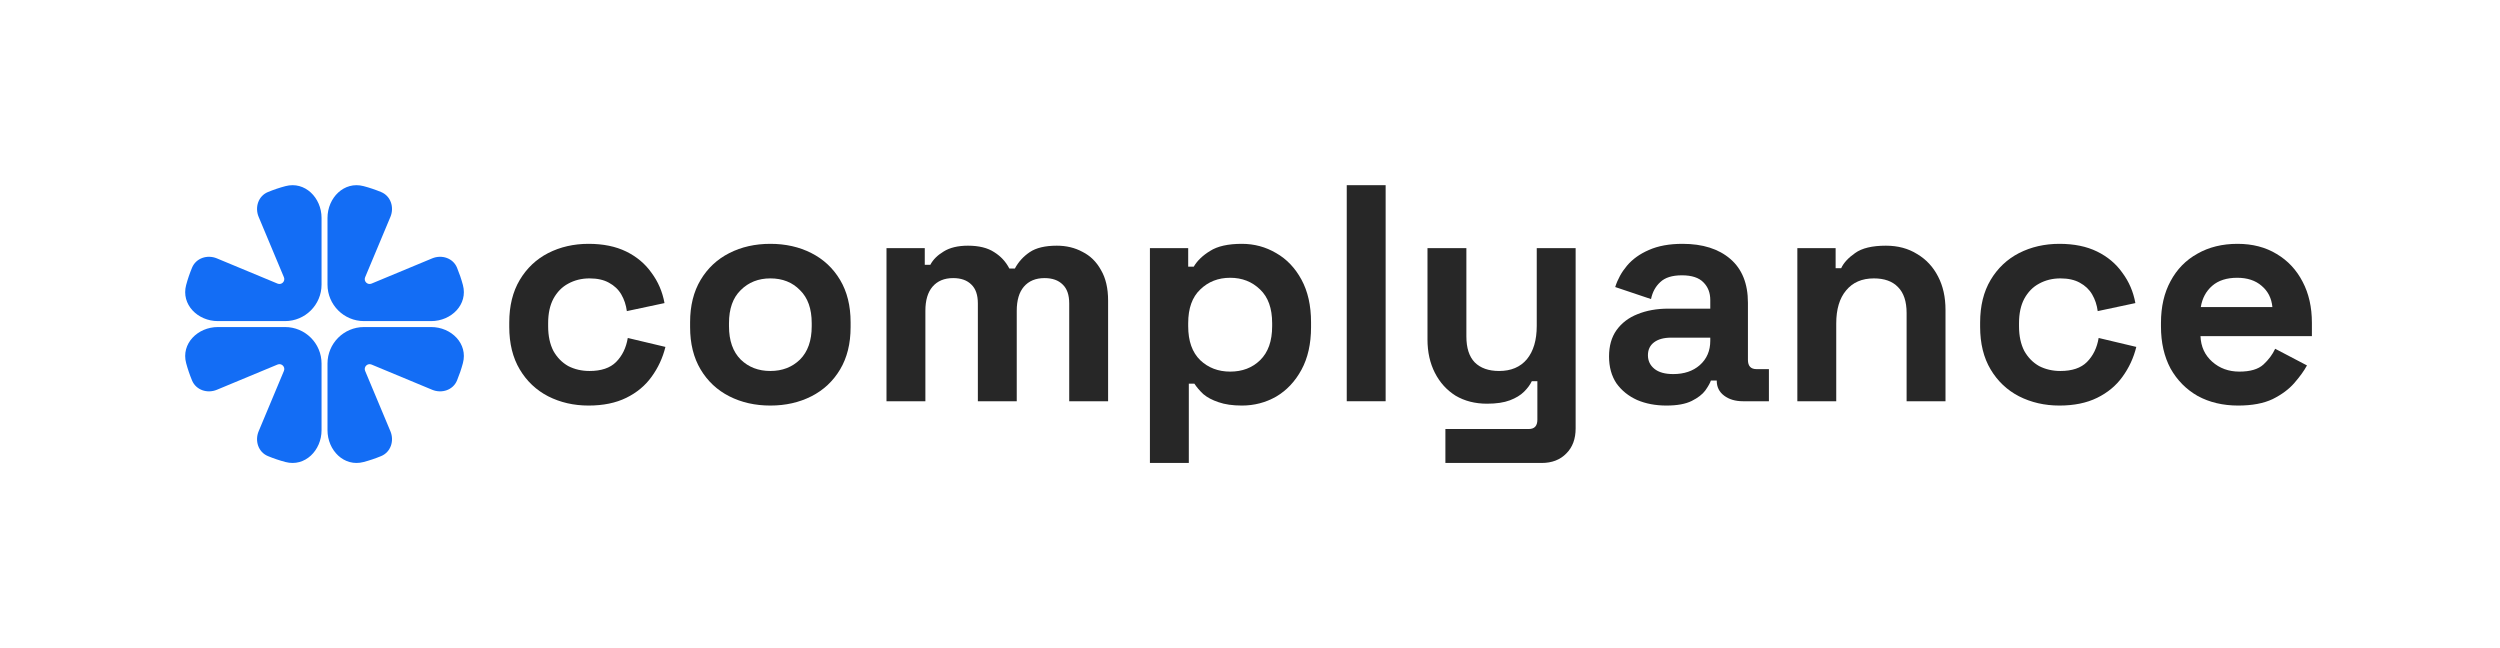
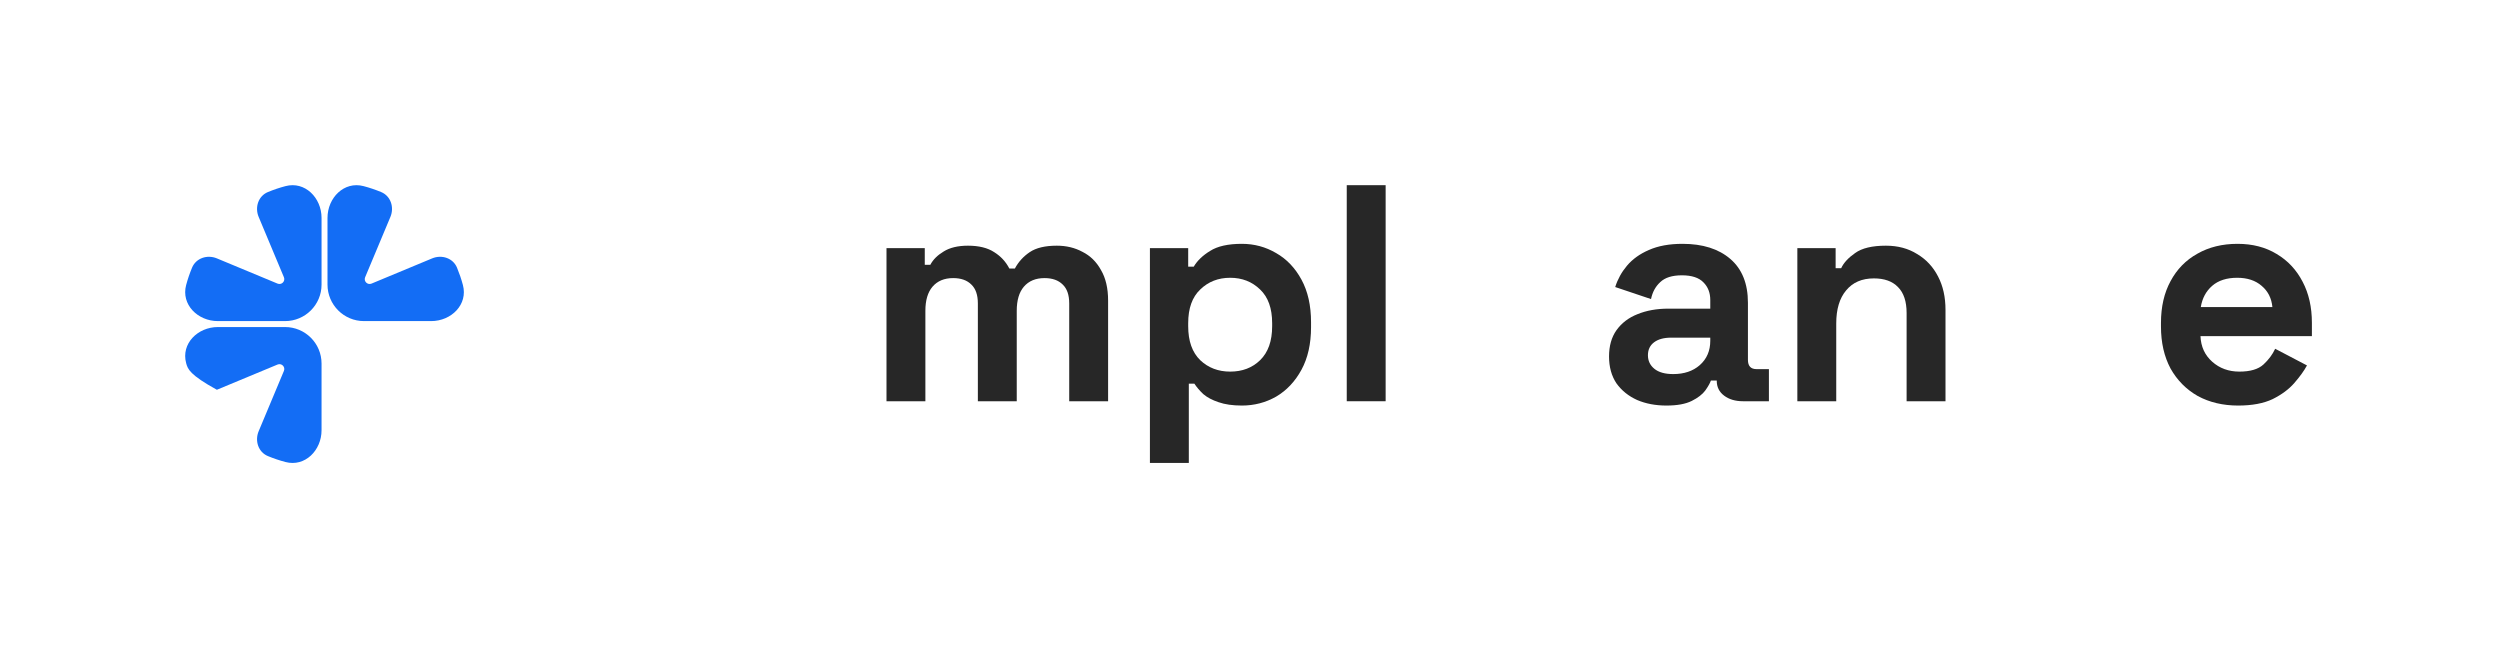
<svg xmlns="http://www.w3.org/2000/svg" width="216" height="56" viewBox="0 0 216 56" fill="none">
  <path d="M18.825 27.743C17.084 27.743 15.632 26.308 16.083 24.626C16.22 24.116 16.39 23.614 16.594 23.125C16.938 22.297 17.91 21.98 18.738 22.324L23.981 24.504C24.328 24.648 24.676 24.301 24.531 23.955L22.347 18.738C22 17.91 22.318 16.936 23.148 16.593C23.642 16.389 24.149 16.218 24.664 16.082C26.347 15.635 27.782 17.087 27.782 18.828V24.59C27.782 26.331 26.37 27.743 24.629 27.743H18.825Z" fill="#136DF5" />
  <path d="M28.296 18.828C28.296 17.087 29.731 15.635 31.414 16.082C31.93 16.218 32.436 16.389 32.931 16.593C33.761 16.936 34.078 17.91 33.732 18.738L31.547 23.955C31.402 24.301 31.751 24.648 32.098 24.504L37.34 22.324C38.168 21.98 39.141 22.297 39.485 23.125C39.688 23.614 39.859 24.116 39.995 24.626C40.447 26.308 38.995 27.743 37.253 27.743L31.45 27.743C29.708 27.743 28.296 26.331 28.296 24.59L28.296 18.828Z" fill="#136DF5" />
-   <path d="M27.782 37.172C27.782 38.913 26.347 40.365 24.664 39.918C24.149 39.781 23.642 39.611 23.148 39.406C22.318 39.064 22 38.09 22.347 37.262L24.531 32.045C24.676 31.699 24.328 31.352 23.981 31.496L18.738 33.676C17.91 34.02 16.938 33.703 16.594 32.875C16.39 32.385 16.22 31.884 16.083 31.374C15.632 29.692 17.084 28.257 18.825 28.257H24.629C26.37 28.257 27.782 29.669 27.782 31.41V37.172Z" fill="#136DF5" />
-   <path d="M37.253 28.257C38.995 28.257 40.447 29.692 39.995 31.374C39.859 31.884 39.688 32.385 39.485 32.875C39.141 33.703 38.168 34.02 37.34 33.676L32.098 31.496C31.751 31.352 31.402 31.699 31.547 32.045L33.732 37.262C34.078 38.09 33.761 39.064 32.931 39.406C32.436 39.611 31.93 39.781 31.414 39.918C29.731 40.365 28.296 38.913 28.296 37.172V31.41C28.296 29.669 29.708 28.257 31.45 28.257H37.253Z" fill="#136DF5" />
-   <path d="M50.853 35.04C49.573 35.04 48.409 34.773 47.36 34.24C46.329 33.707 45.511 32.933 44.907 31.92C44.302 30.907 44 29.68 44 28.24V27.867C44 26.427 44.302 25.2 44.907 24.187C45.511 23.173 46.329 22.4 47.36 21.867C48.409 21.333 49.573 21.067 50.853 21.067C52.116 21.067 53.2 21.289 54.107 21.733C55.013 22.178 55.742 22.791 56.293 23.573C56.862 24.338 57.236 25.209 57.413 26.187L54.16 26.88C54.089 26.347 53.929 25.867 53.68 25.44C53.431 25.013 53.076 24.676 52.613 24.427C52.169 24.178 51.609 24.053 50.933 24.053C50.258 24.053 49.644 24.204 49.093 24.507C48.56 24.791 48.133 25.227 47.813 25.813C47.511 26.382 47.36 27.084 47.36 27.92V28.187C47.36 29.022 47.511 29.733 47.813 30.32C48.133 30.889 48.56 31.324 49.093 31.627C49.644 31.911 50.258 32.053 50.933 32.053C51.947 32.053 52.711 31.796 53.227 31.28C53.76 30.747 54.098 30.053 54.24 29.2L57.493 29.973C57.262 30.916 56.862 31.778 56.293 32.56C55.742 33.324 55.013 33.929 54.107 34.373C53.2 34.818 52.116 35.04 50.853 35.04Z" fill="#272727" />
-   <path d="M66.558 35.04C65.243 35.04 64.061 34.773 63.012 34.24C61.963 33.707 61.136 32.933 60.532 31.92C59.927 30.907 59.625 29.689 59.625 28.267V27.84C59.625 26.418 59.927 25.2 60.532 24.187C61.136 23.173 61.963 22.4 63.012 21.867C64.061 21.333 65.243 21.067 66.558 21.067C67.874 21.067 69.056 21.333 70.105 21.867C71.154 22.4 71.981 23.173 72.585 24.187C73.189 25.2 73.492 26.418 73.492 27.84V28.267C73.492 29.689 73.189 30.907 72.585 31.92C71.981 32.933 71.154 33.707 70.105 34.24C69.056 34.773 67.874 35.04 66.558 35.04ZM66.558 32.053C67.589 32.053 68.443 31.724 69.118 31.067C69.794 30.391 70.132 29.431 70.132 28.187V27.92C70.132 26.676 69.794 25.724 69.118 25.067C68.461 24.391 67.607 24.053 66.558 24.053C65.527 24.053 64.674 24.391 63.998 25.067C63.323 25.724 62.985 26.676 62.985 27.92V28.187C62.985 29.431 63.323 30.391 63.998 31.067C64.674 31.724 65.527 32.053 66.558 32.053Z" fill="#272727" />
+   <path d="M27.782 37.172C27.782 38.913 26.347 40.365 24.664 39.918C24.149 39.781 23.642 39.611 23.148 39.406C22.318 39.064 22 38.09 22.347 37.262L24.531 32.045C24.676 31.699 24.328 31.352 23.981 31.496L18.738 33.676C16.39 32.385 16.22 31.884 16.083 31.374C15.632 29.692 17.084 28.257 18.825 28.257H24.629C26.37 28.257 27.782 29.669 27.782 31.41V37.172Z" fill="#136DF5" />
  <path d="M76.593 34.667V21.44H79.9V22.88H80.38C80.611 22.436 80.993 22.053 81.526 21.733C82.06 21.396 82.762 21.227 83.633 21.227C84.575 21.227 85.331 21.413 85.9 21.787C86.469 22.142 86.904 22.613 87.207 23.2H87.686C87.989 22.631 88.415 22.16 88.966 21.787C89.518 21.413 90.3 21.227 91.313 21.227C92.131 21.227 92.869 21.404 93.526 21.76C94.202 22.098 94.735 22.622 95.126 23.333C95.535 24.027 95.74 24.907 95.74 25.973V34.667H92.38V26.213C92.38 25.484 92.193 24.942 91.82 24.587C91.447 24.213 90.922 24.027 90.246 24.027C89.482 24.027 88.886 24.276 88.46 24.773C88.051 25.253 87.847 25.947 87.847 26.853V34.667H84.487V26.213C84.487 25.484 84.3 24.942 83.927 24.587C83.553 24.213 83.029 24.027 82.353 24.027C81.589 24.027 80.993 24.276 80.567 24.773C80.158 25.253 79.953 25.947 79.953 26.853V34.667H76.593Z" fill="#272727" />
  <path d="M99.353 40V21.44H102.66V23.04H103.14C103.442 22.524 103.914 22.071 104.554 21.68C105.194 21.271 106.109 21.067 107.3 21.067C108.367 21.067 109.354 21.333 110.26 21.867C111.167 22.382 111.896 23.147 112.447 24.16C112.998 25.173 113.274 26.4 113.274 27.84V28.267C113.274 29.707 112.998 30.933 112.447 31.947C111.896 32.96 111.167 33.733 110.26 34.267C109.354 34.782 108.367 35.04 107.3 35.04C106.5 35.04 105.825 34.942 105.274 34.747C104.74 34.569 104.305 34.338 103.967 34.053C103.647 33.751 103.389 33.449 103.194 33.147H102.714V40H99.353ZM106.287 32.107C107.336 32.107 108.198 31.778 108.874 31.12C109.567 30.444 109.914 29.467 109.914 28.187V27.92C109.914 26.64 109.567 25.671 108.874 25.013C108.18 24.338 107.318 24 106.287 24C105.256 24 104.394 24.338 103.7 25.013C103.007 25.671 102.66 26.64 102.66 27.92V28.187C102.66 29.467 103.007 30.444 103.7 31.12C104.394 31.778 105.256 32.107 106.287 32.107Z" fill="#272727" />
  <path d="M116.359 34.667V16H119.719V34.667H116.359Z" fill="#272727" />
-   <path d="M124.882 40V37.067H132.082C132.58 37.067 132.829 36.8 132.829 36.267V32.933H132.349C132.207 33.236 131.984 33.538 131.682 33.84C131.38 34.142 130.971 34.391 130.455 34.587C129.94 34.782 129.282 34.88 128.482 34.88C127.451 34.88 126.544 34.649 125.762 34.187C124.998 33.707 124.402 33.049 123.975 32.213C123.549 31.378 123.335 30.418 123.335 29.333V21.44H126.695V29.067C126.695 30.062 126.935 30.809 127.415 31.307C127.913 31.804 128.615 32.053 129.522 32.053C130.553 32.053 131.353 31.716 131.922 31.04C132.491 30.347 132.775 29.387 132.775 28.16V21.44H136.135V37.013C136.135 37.92 135.869 38.64 135.335 39.173C134.802 39.724 134.091 40 133.202 40H124.882Z" fill="#272727" />
  <path d="M143.981 35.04C143.039 35.04 142.194 34.88 141.448 34.56C140.701 34.222 140.105 33.742 139.661 33.12C139.234 32.48 139.021 31.707 139.021 30.8C139.021 29.893 139.234 29.138 139.661 28.533C140.105 27.911 140.71 27.449 141.474 27.147C142.257 26.827 143.145 26.667 144.141 26.667H147.768V25.92C147.768 25.298 147.572 24.791 147.181 24.4C146.79 23.991 146.168 23.787 145.314 23.787C144.479 23.787 143.857 23.982 143.448 24.373C143.039 24.747 142.772 25.236 142.648 25.84L139.554 24.8C139.768 24.124 140.105 23.511 140.568 22.96C141.048 22.391 141.679 21.938 142.461 21.6C143.261 21.244 144.23 21.067 145.368 21.067C147.11 21.067 148.488 21.502 149.501 22.373C150.514 23.244 151.021 24.507 151.021 26.16V31.093C151.021 31.627 151.27 31.893 151.768 31.893H152.834V34.667H150.594C149.937 34.667 149.394 34.507 148.968 34.187C148.541 33.867 148.328 33.44 148.328 32.907V32.88H147.821C147.75 33.093 147.59 33.378 147.341 33.733C147.092 34.071 146.701 34.373 146.168 34.64C145.634 34.907 144.905 35.04 143.981 35.04ZM144.568 32.32C145.51 32.32 146.274 32.062 146.861 31.547C147.465 31.013 147.768 30.311 147.768 29.44V29.173H144.381C143.759 29.173 143.27 29.307 142.914 29.573C142.559 29.84 142.381 30.213 142.381 30.693C142.381 31.173 142.568 31.564 142.941 31.867C143.314 32.169 143.857 32.32 144.568 32.32Z" fill="#272727" />
  <path d="M155.291 34.667V21.44H158.598V23.173H159.078C159.291 22.711 159.691 22.276 160.278 21.867C160.864 21.44 161.753 21.227 162.944 21.227C163.975 21.227 164.873 21.467 165.638 21.947C166.42 22.409 167.024 23.058 167.451 23.893C167.878 24.711 168.091 25.671 168.091 26.773V34.667H164.731V27.04C164.731 26.044 164.482 25.298 163.984 24.8C163.504 24.302 162.811 24.053 161.904 24.053C160.873 24.053 160.073 24.4 159.504 25.093C158.935 25.769 158.651 26.72 158.651 27.947V34.667H155.291Z" fill="#272727" />
-   <path d="M177.937 35.04C176.657 35.04 175.492 34.773 174.443 34.24C173.412 33.707 172.594 32.933 171.99 31.92C171.386 30.907 171.083 29.68 171.083 28.24V27.867C171.083 26.427 171.386 25.2 171.99 24.187C172.594 23.173 173.412 22.4 174.443 21.867C175.492 21.333 176.657 21.067 177.937 21.067C179.199 21.067 180.283 21.289 181.19 21.733C182.097 22.178 182.826 22.791 183.377 23.573C183.946 24.338 184.319 25.209 184.497 26.187L181.243 26.88C181.172 26.347 181.012 25.867 180.763 25.44C180.514 25.013 180.159 24.676 179.697 24.427C179.252 24.178 178.692 24.053 178.017 24.053C177.341 24.053 176.728 24.204 176.177 24.507C175.643 24.791 175.217 25.227 174.897 25.813C174.594 26.382 174.443 27.084 174.443 27.92V28.187C174.443 29.022 174.594 29.733 174.897 30.32C175.217 30.889 175.643 31.324 176.177 31.627C176.728 31.911 177.341 32.053 178.017 32.053C179.03 32.053 179.794 31.796 180.31 31.28C180.843 30.747 181.181 30.053 181.323 29.2L184.577 29.973C184.346 30.916 183.946 31.778 183.377 32.56C182.826 33.324 182.097 33.929 181.19 34.373C180.283 34.818 179.199 35.04 177.937 35.04Z" fill="#272727" />
  <path d="M193.375 35.04C192.059 35.04 190.895 34.764 189.882 34.213C188.886 33.644 188.104 32.853 187.535 31.84C186.984 30.809 186.708 29.6 186.708 28.213V27.893C186.708 26.507 186.984 25.307 187.535 24.293C188.086 23.262 188.859 22.471 189.855 21.92C190.851 21.351 192.006 21.067 193.322 21.067C194.619 21.067 195.748 21.36 196.708 21.947C197.668 22.516 198.415 23.316 198.948 24.347C199.482 25.36 199.748 26.542 199.748 27.893V29.04H190.122C190.157 29.947 190.495 30.684 191.135 31.253C191.775 31.822 192.557 32.107 193.482 32.107C194.424 32.107 195.117 31.902 195.562 31.493C196.006 31.084 196.344 30.631 196.575 30.133L199.322 31.573C199.073 32.036 198.708 32.542 198.228 33.093C197.766 33.627 197.144 34.089 196.362 34.48C195.579 34.853 194.584 35.04 193.375 35.04ZM190.148 26.533H196.335C196.264 25.769 195.953 25.156 195.402 24.693C194.868 24.231 194.166 24 193.295 24C192.388 24 191.668 24.231 191.135 24.693C190.602 25.156 190.273 25.769 190.148 26.533Z" fill="#272727" />
</svg>